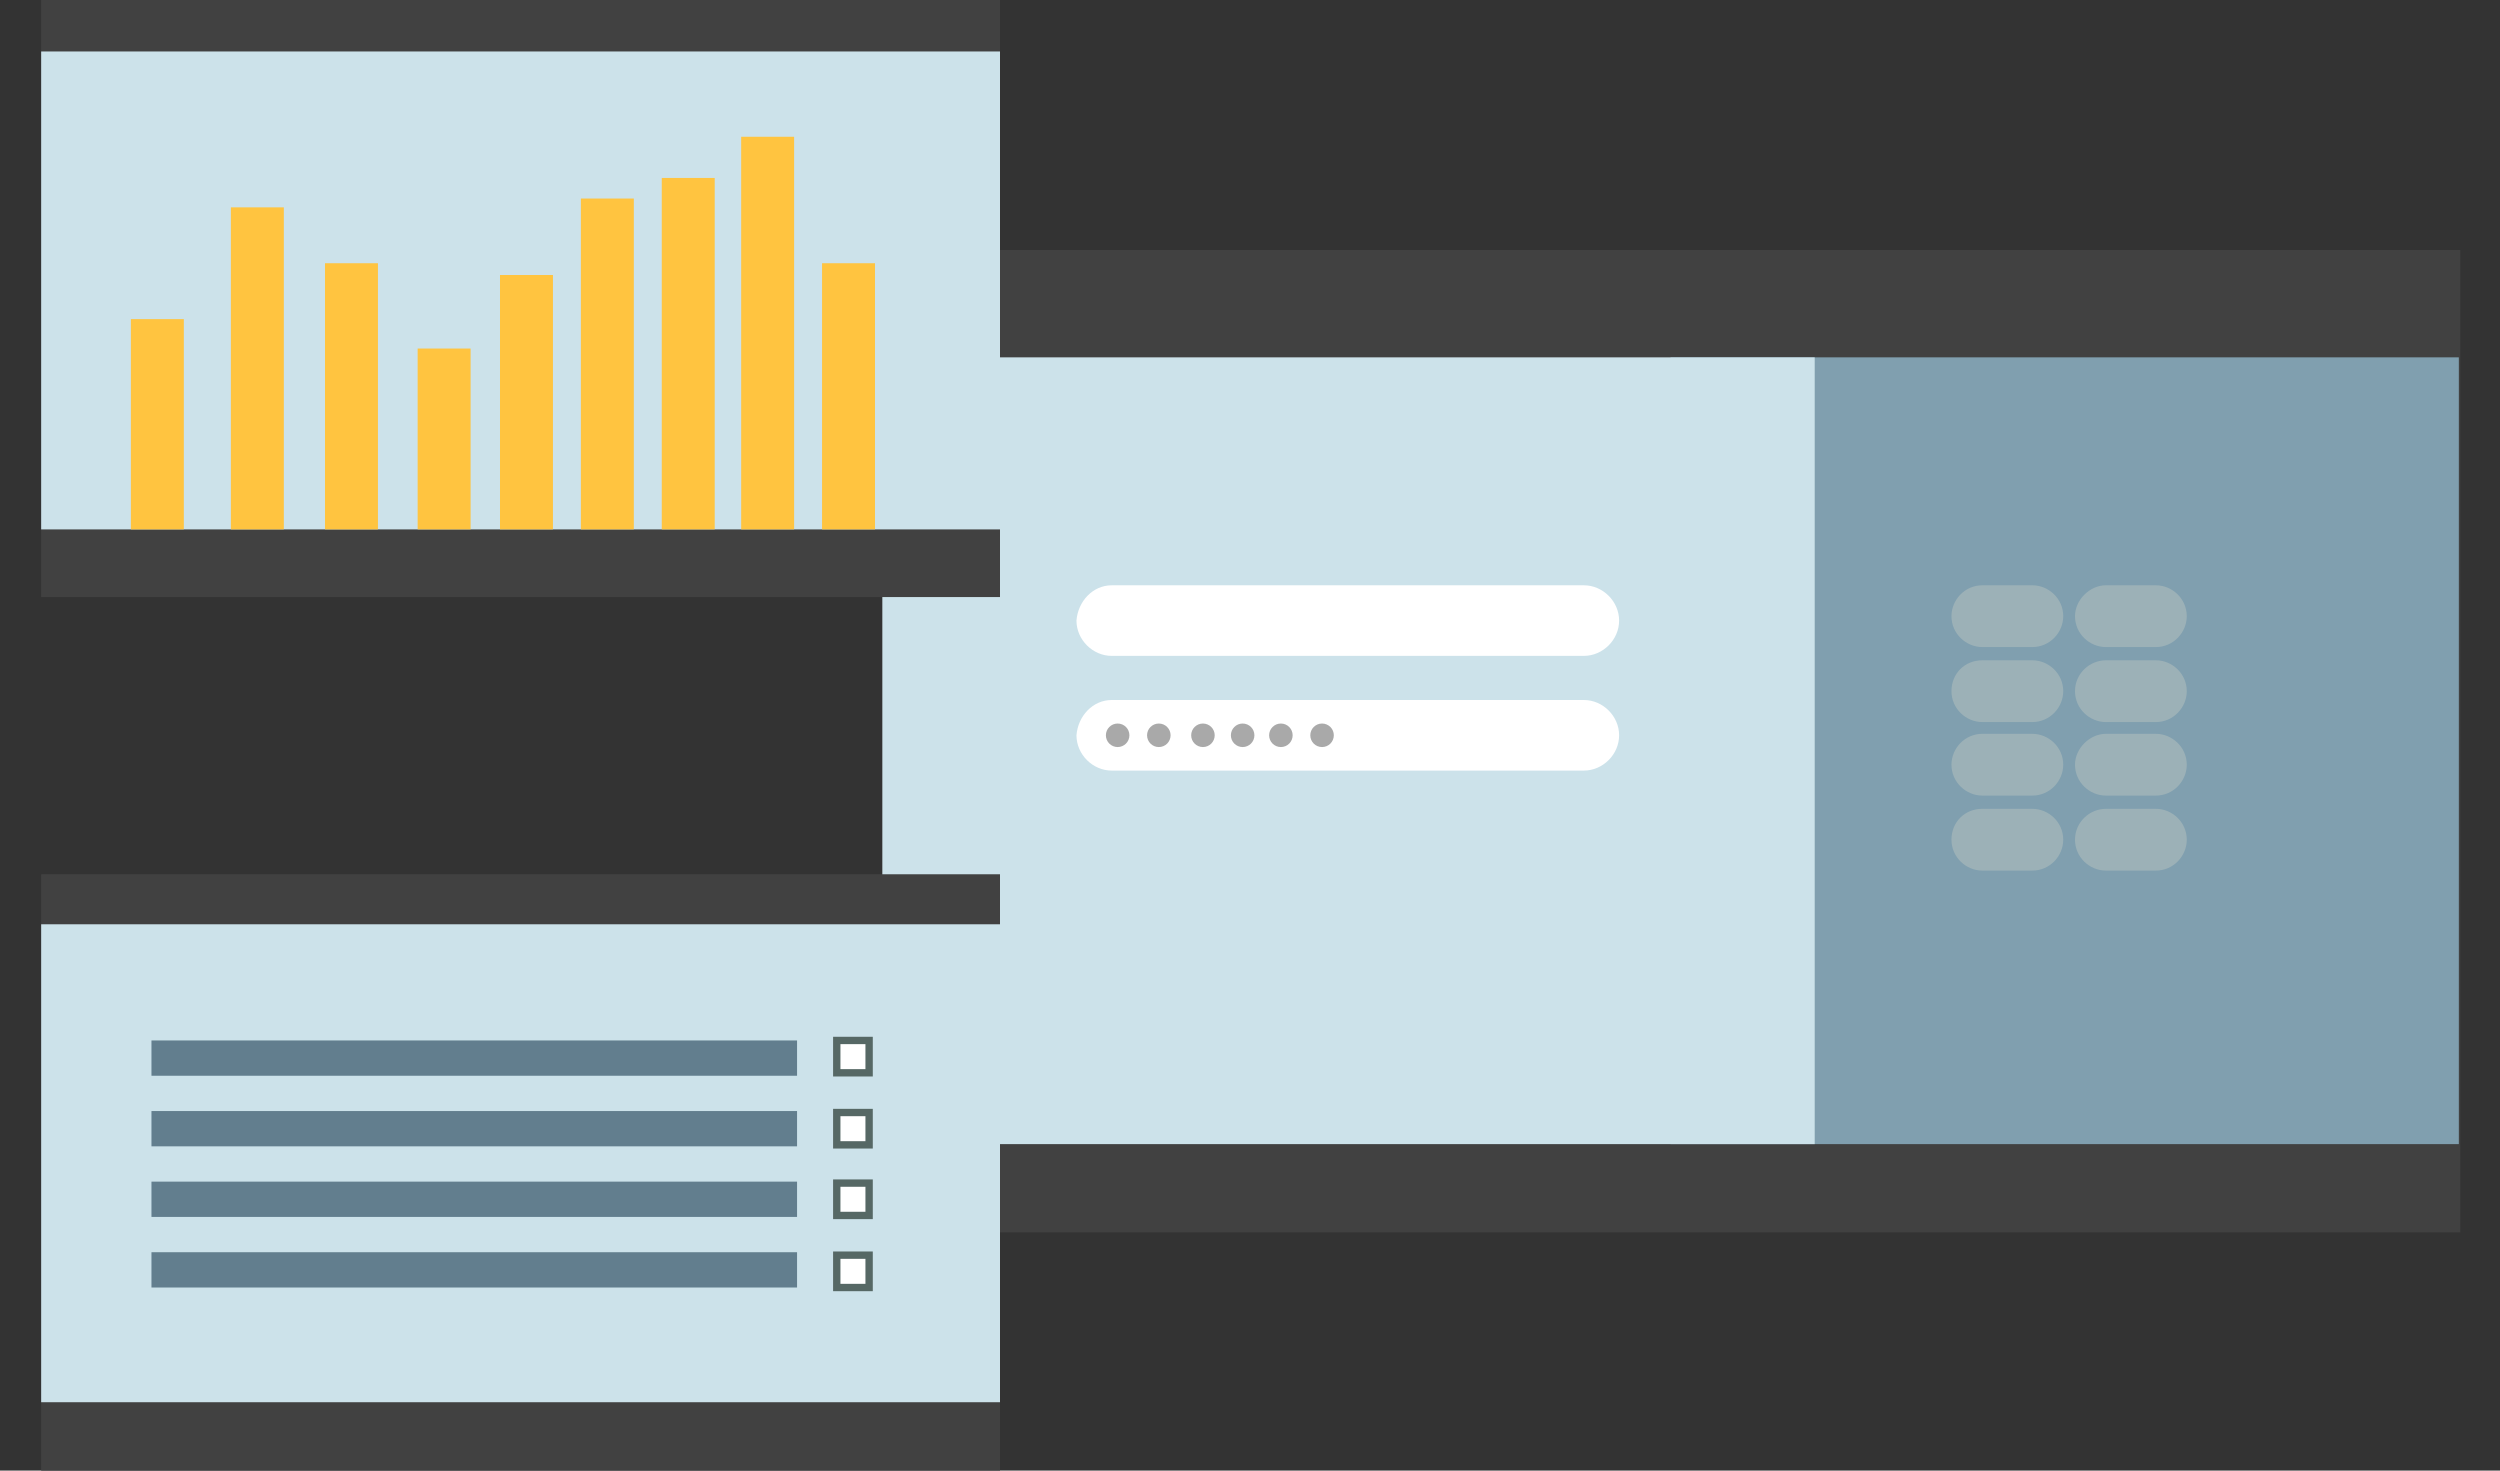
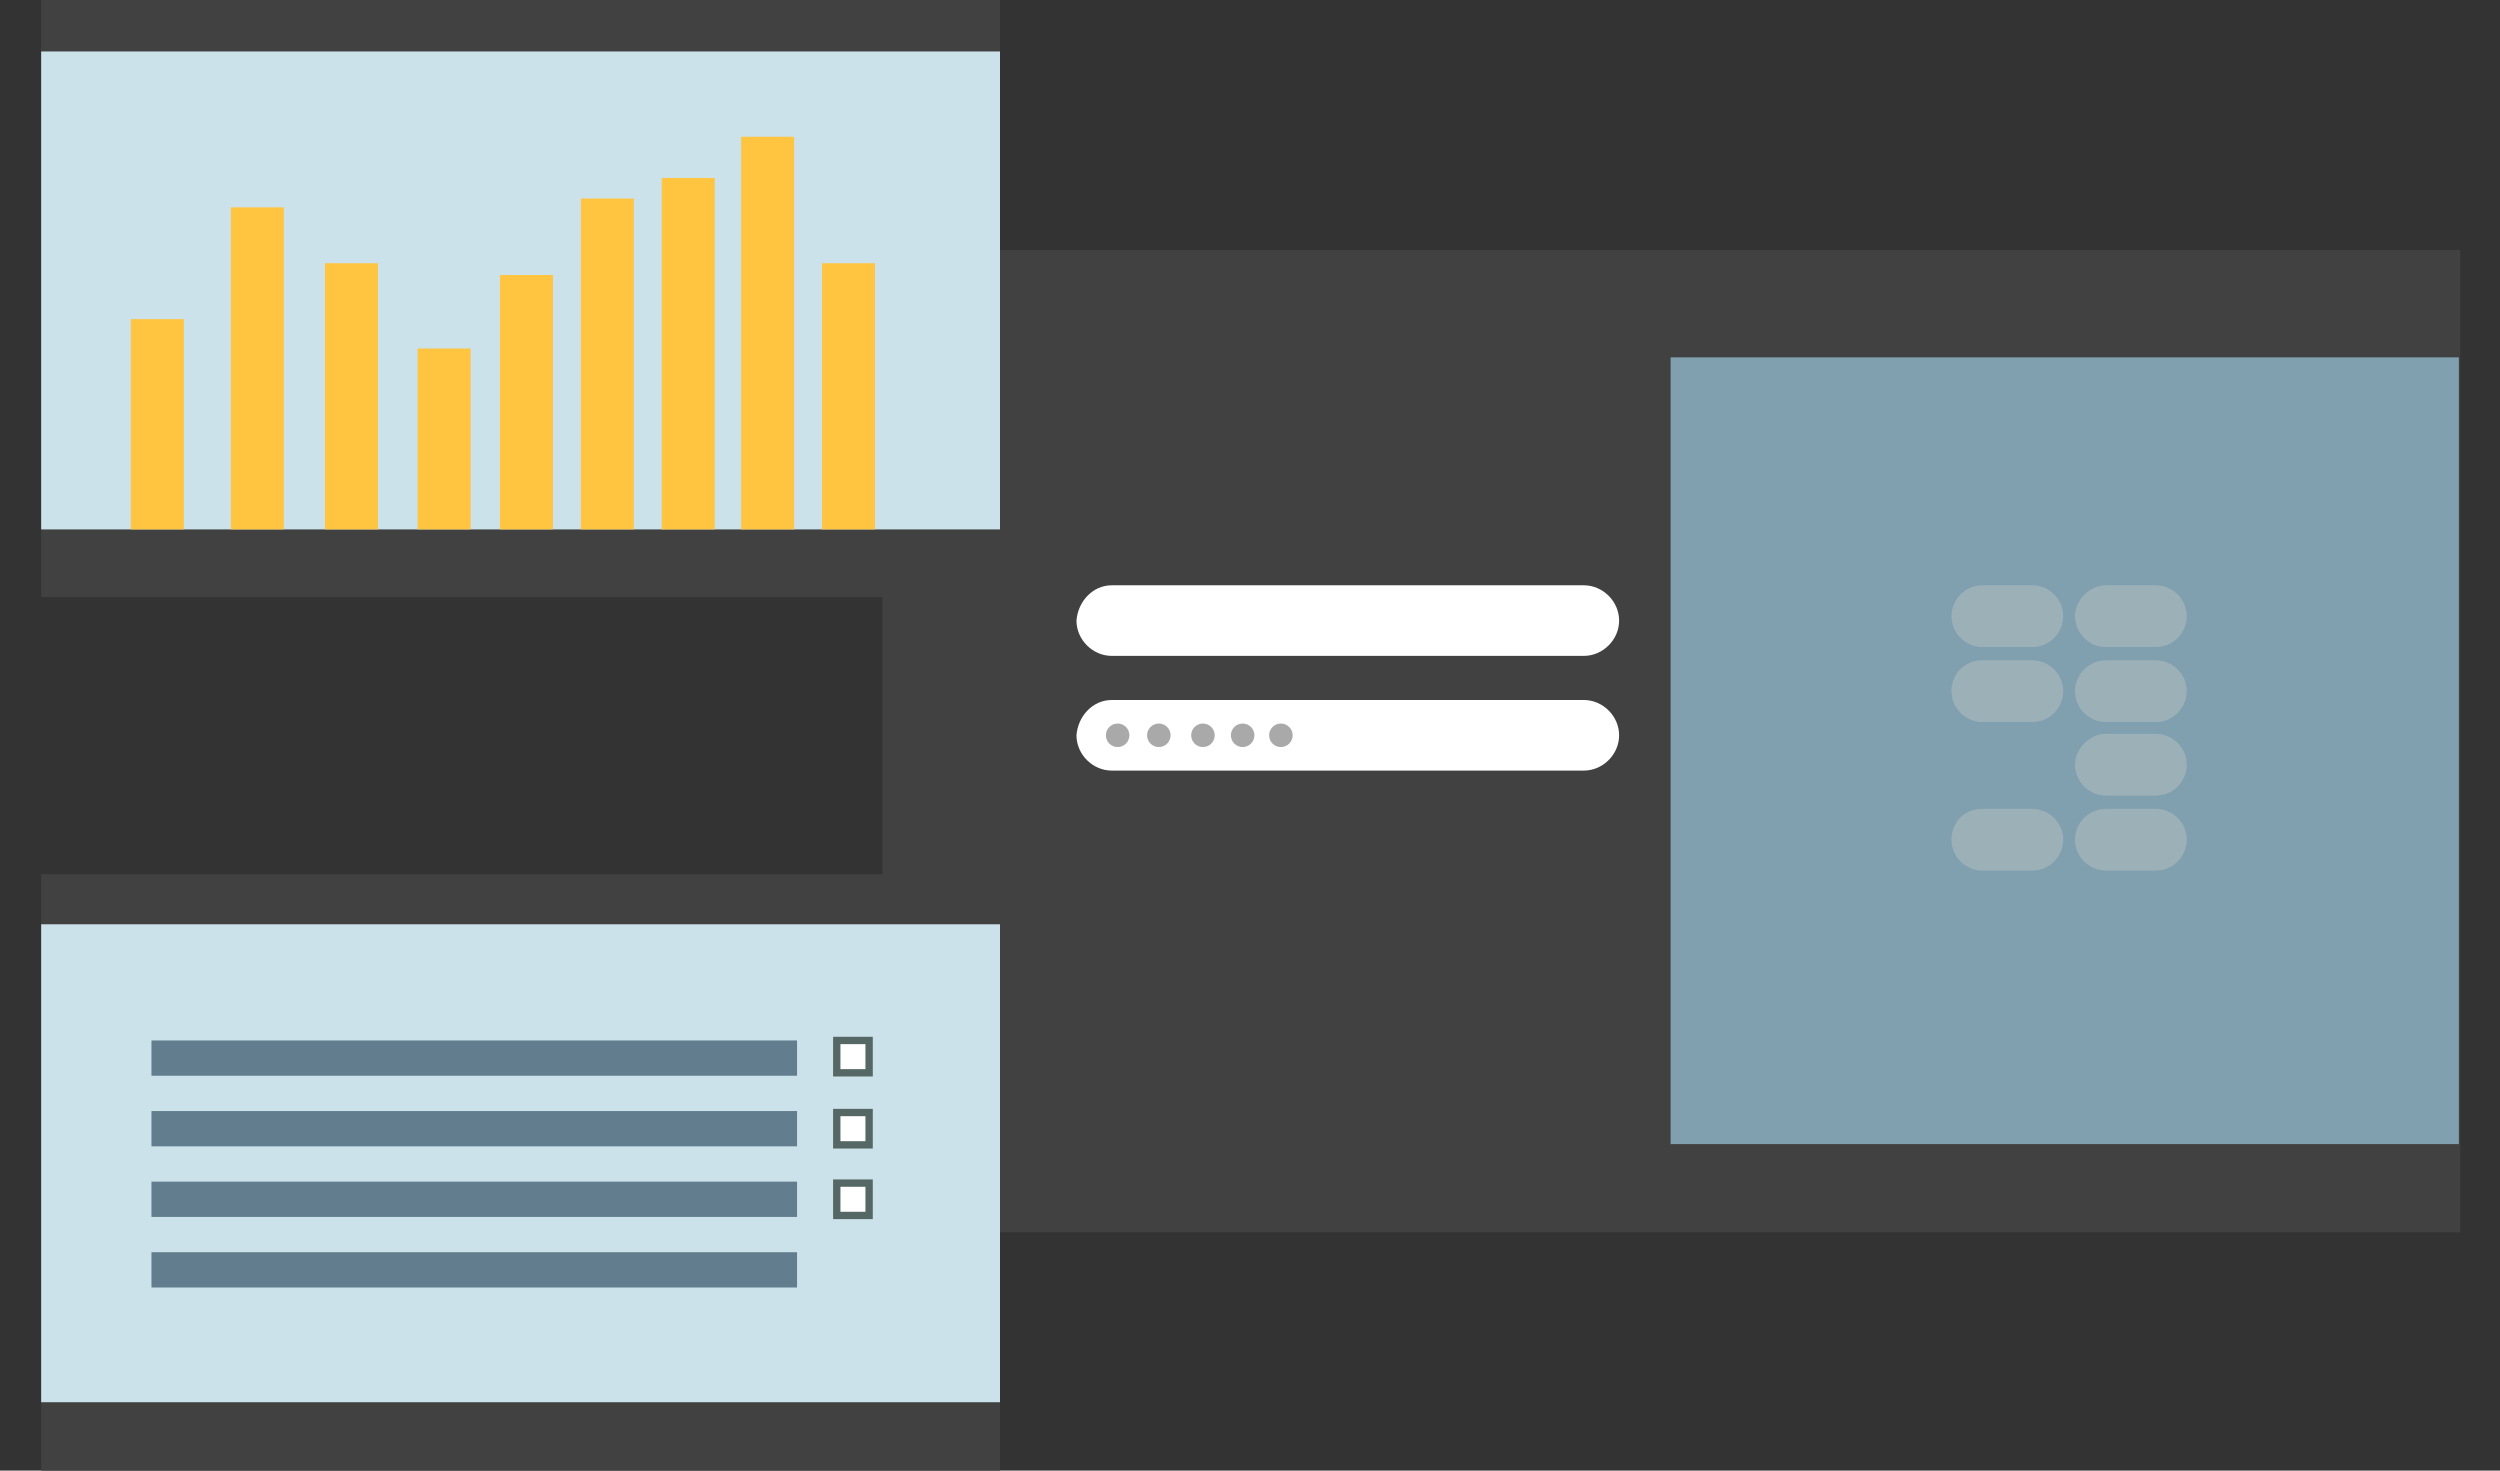
<svg xmlns="http://www.w3.org/2000/svg" version="1.1" id="コンポーネント_38_1" x="0px" y="0px" viewBox="0 0 170 100" style="enable-background:new 0 0 170 100;" xml:space="preserve">
  <rect x="0" y="0" width="170" height="100" fill="#333333" stroke="none" />
  <style type="text/css">
	.st0{fill:#9CB1B7;}
	.st1{fill:#414141;}
	.st2{fill:#809FAF;}
	.st3{fill:#CCE2EA;}
	.st4{fill:#FFFFFF;}
	.st5{fill:#A9A9A9;}
	.st6{fill:#FFC440;}
	.st7{fill:#FFFFFF;stroke:#566865;stroke-width:0.5;stroke-miterlimit:10;}
	.st8{fill:#627E8E;}
</style>
  <path id="長方形_11737" class="st0" d="M139.8,37.4h3.2c1.1,0,1.9,0.9,1.9,1.9l0,0c0,1.1-0.9,1.9-1.9,1.9h-3.2  c-1.1,0-1.9-0.9-1.9-1.9l0,0C137.8,38.3,138.7,37.4,139.8,37.4z" />
  <path id="長方形_11740" class="st0" d="M139.8,42.1h3.2c1.1,0,1.9,0.9,1.9,1.9l0,0c0,1.1-0.9,1.9-1.9,1.9h-3.2  c-1.1,0-1.9-0.9-1.9-1.9l0,0C137.8,43,138.7,42.1,139.8,42.1z" />
  <path id="長方形_11743" class="st0" d="M139.8,46.9h3.2c1.1,0,1.9,0.9,1.9,1.9l0,0c0,1.1-0.9,1.9-1.9,1.9h-3.2  c-1.1,0-1.9-0.9-1.9-1.9l0,0C137.8,47.7,138.7,46.9,139.8,46.9z" />
  <path id="長方形_11746" class="st0" d="M139.8,51.6h3.2c1.1,0,1.9,0.9,1.9,1.9l0,0c0,1.1-0.9,1.9-1.9,1.9h-3.2  c-1.1,0-1.9-0.9-1.9-1.9l0,0C137.8,52.5,138.7,51.6,139.8,51.6z" />
  <g>
    <rect id="長方形_11730" x="60" y="17" class="st1" width="107.3" height="66.8" />
    <rect id="長方形_11731" x="113.6" y="24.3" class="st2" width="53.6" height="53.5" />
-     <rect id="長方形_11732" x="60" y="24.3" class="st3" width="63.4" height="53.5" />
    <path id="長方形_11733" class="st4" d="M75.6,39.8h32.1c1.3,0,2.4,1.1,2.4,2.4v0c0,1.3-1.1,2.4-2.4,2.4H75.6   c-1.3,0-2.4-1.1-2.4-2.4v0C73.3,40.9,74.3,39.8,75.6,39.8z" />
    <path id="長方形_11734" class="st4" d="M75.6,47.6h32.1c1.3,0,2.4,1.1,2.4,2.4v0c0,1.3-1.1,2.4-2.4,2.4H75.6   c-1.3,0-2.4-1.1-2.4-2.4v0C73.3,48.7,74.3,47.6,75.6,47.6z" />
    <path id="長方形_11735" class="st0" d="M134.8,39.8h3.4c1.1,0,2.1,0.9,2.1,2.1l0,0c0,1.1-0.9,2.1-2.1,2.1h-3.4   c-1.1,0-2.1-0.9-2.1-2.1l0,0C132.7,40.8,133.6,39.8,134.8,39.8z" />
    <path id="長方形_11736" class="st0" d="M143.2,39.8h3.4c1.1,0,2.1,0.9,2.1,2.1l0,0c0,1.1-0.9,2.1-2.1,2.1h-3.4   c-1.1,0-2.1-0.9-2.1-2.1l0,0C141.1,40.8,142.1,39.8,143.2,39.8z" />
    <path id="長方形_11738" class="st0" d="M134.8,44.9h3.4c1.1,0,2.1,0.9,2.1,2.1l0,0c0,1.1-0.9,2.1-2.1,2.1h-3.4   c-1.1,0-2.1-0.9-2.1-2.1l0,0C132.7,45.8,133.6,44.9,134.8,44.9z" />
    <path id="長方形_11739" class="st0" d="M143.2,44.9h3.4c1.1,0,2.1,0.9,2.1,2.1l0,0c0,1.1-0.9,2.1-2.1,2.1h-3.4   c-1.1,0-2.1-0.9-2.1-2.1l0,0C141.1,45.8,142.1,44.9,143.2,44.9z" />
-     <path id="長方形_11741" class="st0" d="M134.8,49.9h3.4c1.1,0,2.1,0.9,2.1,2.1l0,0c0,1.1-0.9,2.1-2.1,2.1h-3.4   c-1.1,0-2.1-0.9-2.1-2.1l0,0C132.7,50.9,133.6,49.9,134.8,49.9z" />
    <path id="長方形_11742" class="st0" d="M143.2,49.9h3.4c1.1,0,2.1,0.9,2.1,2.1l0,0c0,1.1-0.9,2.1-2.1,2.1h-3.4   c-1.1,0-2.1-0.9-2.1-2.1l0,0C141.1,50.9,142.1,49.9,143.2,49.9z" />
    <path id="長方形_11744" class="st0" d="M134.8,55h3.4c1.1,0,2.1,0.9,2.1,2.1l0,0c0,1.1-0.9,2.1-2.1,2.1h-3.4   c-1.1,0-2.1-0.9-2.1-2.1l0,0C132.7,55.9,133.6,55,134.8,55z" />
-     <path id="長方形_11745" class="st0" d="M143.2,55h3.4c1.1,0,2.1,0.9,2.1,2.1l0,0c0,1.1-0.9,2.1-2.1,2.1h-3.4   c-1.1,0-2.1-0.9-2.1-2.1l0,0C141.1,55.9,142.1,55,143.2,55z" />
+     <path id="長方形_11745" class="st0" d="M143.2,55h3.4c1.1,0,2.1,0.9,2.1,2.1l0,0c0,1.1-0.9,2.1-2.1,2.1h-3.4   c-1.1,0-2.1-0.9-2.1-2.1C141.1,55.9,142.1,55,143.2,55z" />
    <circle id="楕円形_258" class="st5" cx="76" cy="50" r="0.8" />
    <circle id="楕円形_259" class="st5" cx="78.8" cy="50" r="0.8" />
    <circle id="楕円形_260" class="st5" cx="81.8" cy="50" r="0.8" />
    <circle id="楕円形_261" class="st5" cx="84.5" cy="50" r="0.8" />
    <circle id="楕円形_262" class="st5" cx="87.1" cy="50" r="0.8" />
-     <circle id="楕円形_263" class="st5" cx="89.9" cy="50" r="0.8" />
    <rect id="長方形_11747" x="2.8" y="0" class="st1" width="65.2" height="40.6" />
    <rect id="長方形_11748" x="2.8" y="3.5" class="st3" width="65.2" height="32.5" />
    <rect id="長方形_11749" x="8.9" y="21.7" class="st6" width="3.6" height="14.3" />
    <rect id="長方形_11750" x="15.7" y="14.1" class="st6" width="3.6" height="21.9" />
    <rect id="長方形_11751" x="22.1" y="17.9" class="st6" width="3.6" height="18.1" />
    <rect id="長方形_11752" x="28.4" y="23.7" class="st6" width="3.6" height="12.3" />
    <rect id="長方形_11753" x="34" y="18.7" class="st6" width="3.6" height="17.3" />
    <rect id="長方形_11754" x="39.5" y="13.5" class="st6" width="3.6" height="22.5" />
    <rect id="長方形_11755" x="50.4" y="9.3" class="st6" width="3.6" height="26.7" />
    <rect id="長方形_11756" x="55.9" y="17.9" class="st6" width="3.6" height="18.1" />
    <rect id="長方形_11757" x="45" y="12.1" class="st6" width="3.6" height="23.9" />
    <g id="グループ_23641" transform="translate(0 55.751)">
      <rect id="長方形_11758" x="2.8" y="3.7" class="st1" width="65.2" height="40.6" />
      <rect id="長方形_11759" x="2.8" y="7.1" class="st3" width="65.2" height="32.5" />
      <rect id="長方形_11760" x="56.9" y="15" class="st7" width="2.2" height="2.2" />
      <rect id="長方形_11761" x="56.9" y="19.9" class="st7" width="2.2" height="2.2" />
      <rect id="長方形_11762" x="56.9" y="24.7" class="st7" width="2.2" height="2.2" />
-       <rect id="長方形_11763" x="56.9" y="29.6" class="st7" width="2.2" height="2.2" />
      <rect id="長方形_11764" x="10.3" y="15" class="st8" width="43.9" height="2.4" />
      <rect id="長方形_11765" x="10.3" y="19.8" class="st8" width="43.9" height="2.4" />
      <rect id="長方形_11766" x="10.3" y="24.6" class="st8" width="43.9" height="2.4" />
      <rect id="長方形_11767" x="10.3" y="29.4" class="st8" width="43.9" height="2.4" />
    </g>
  </g>
</svg>